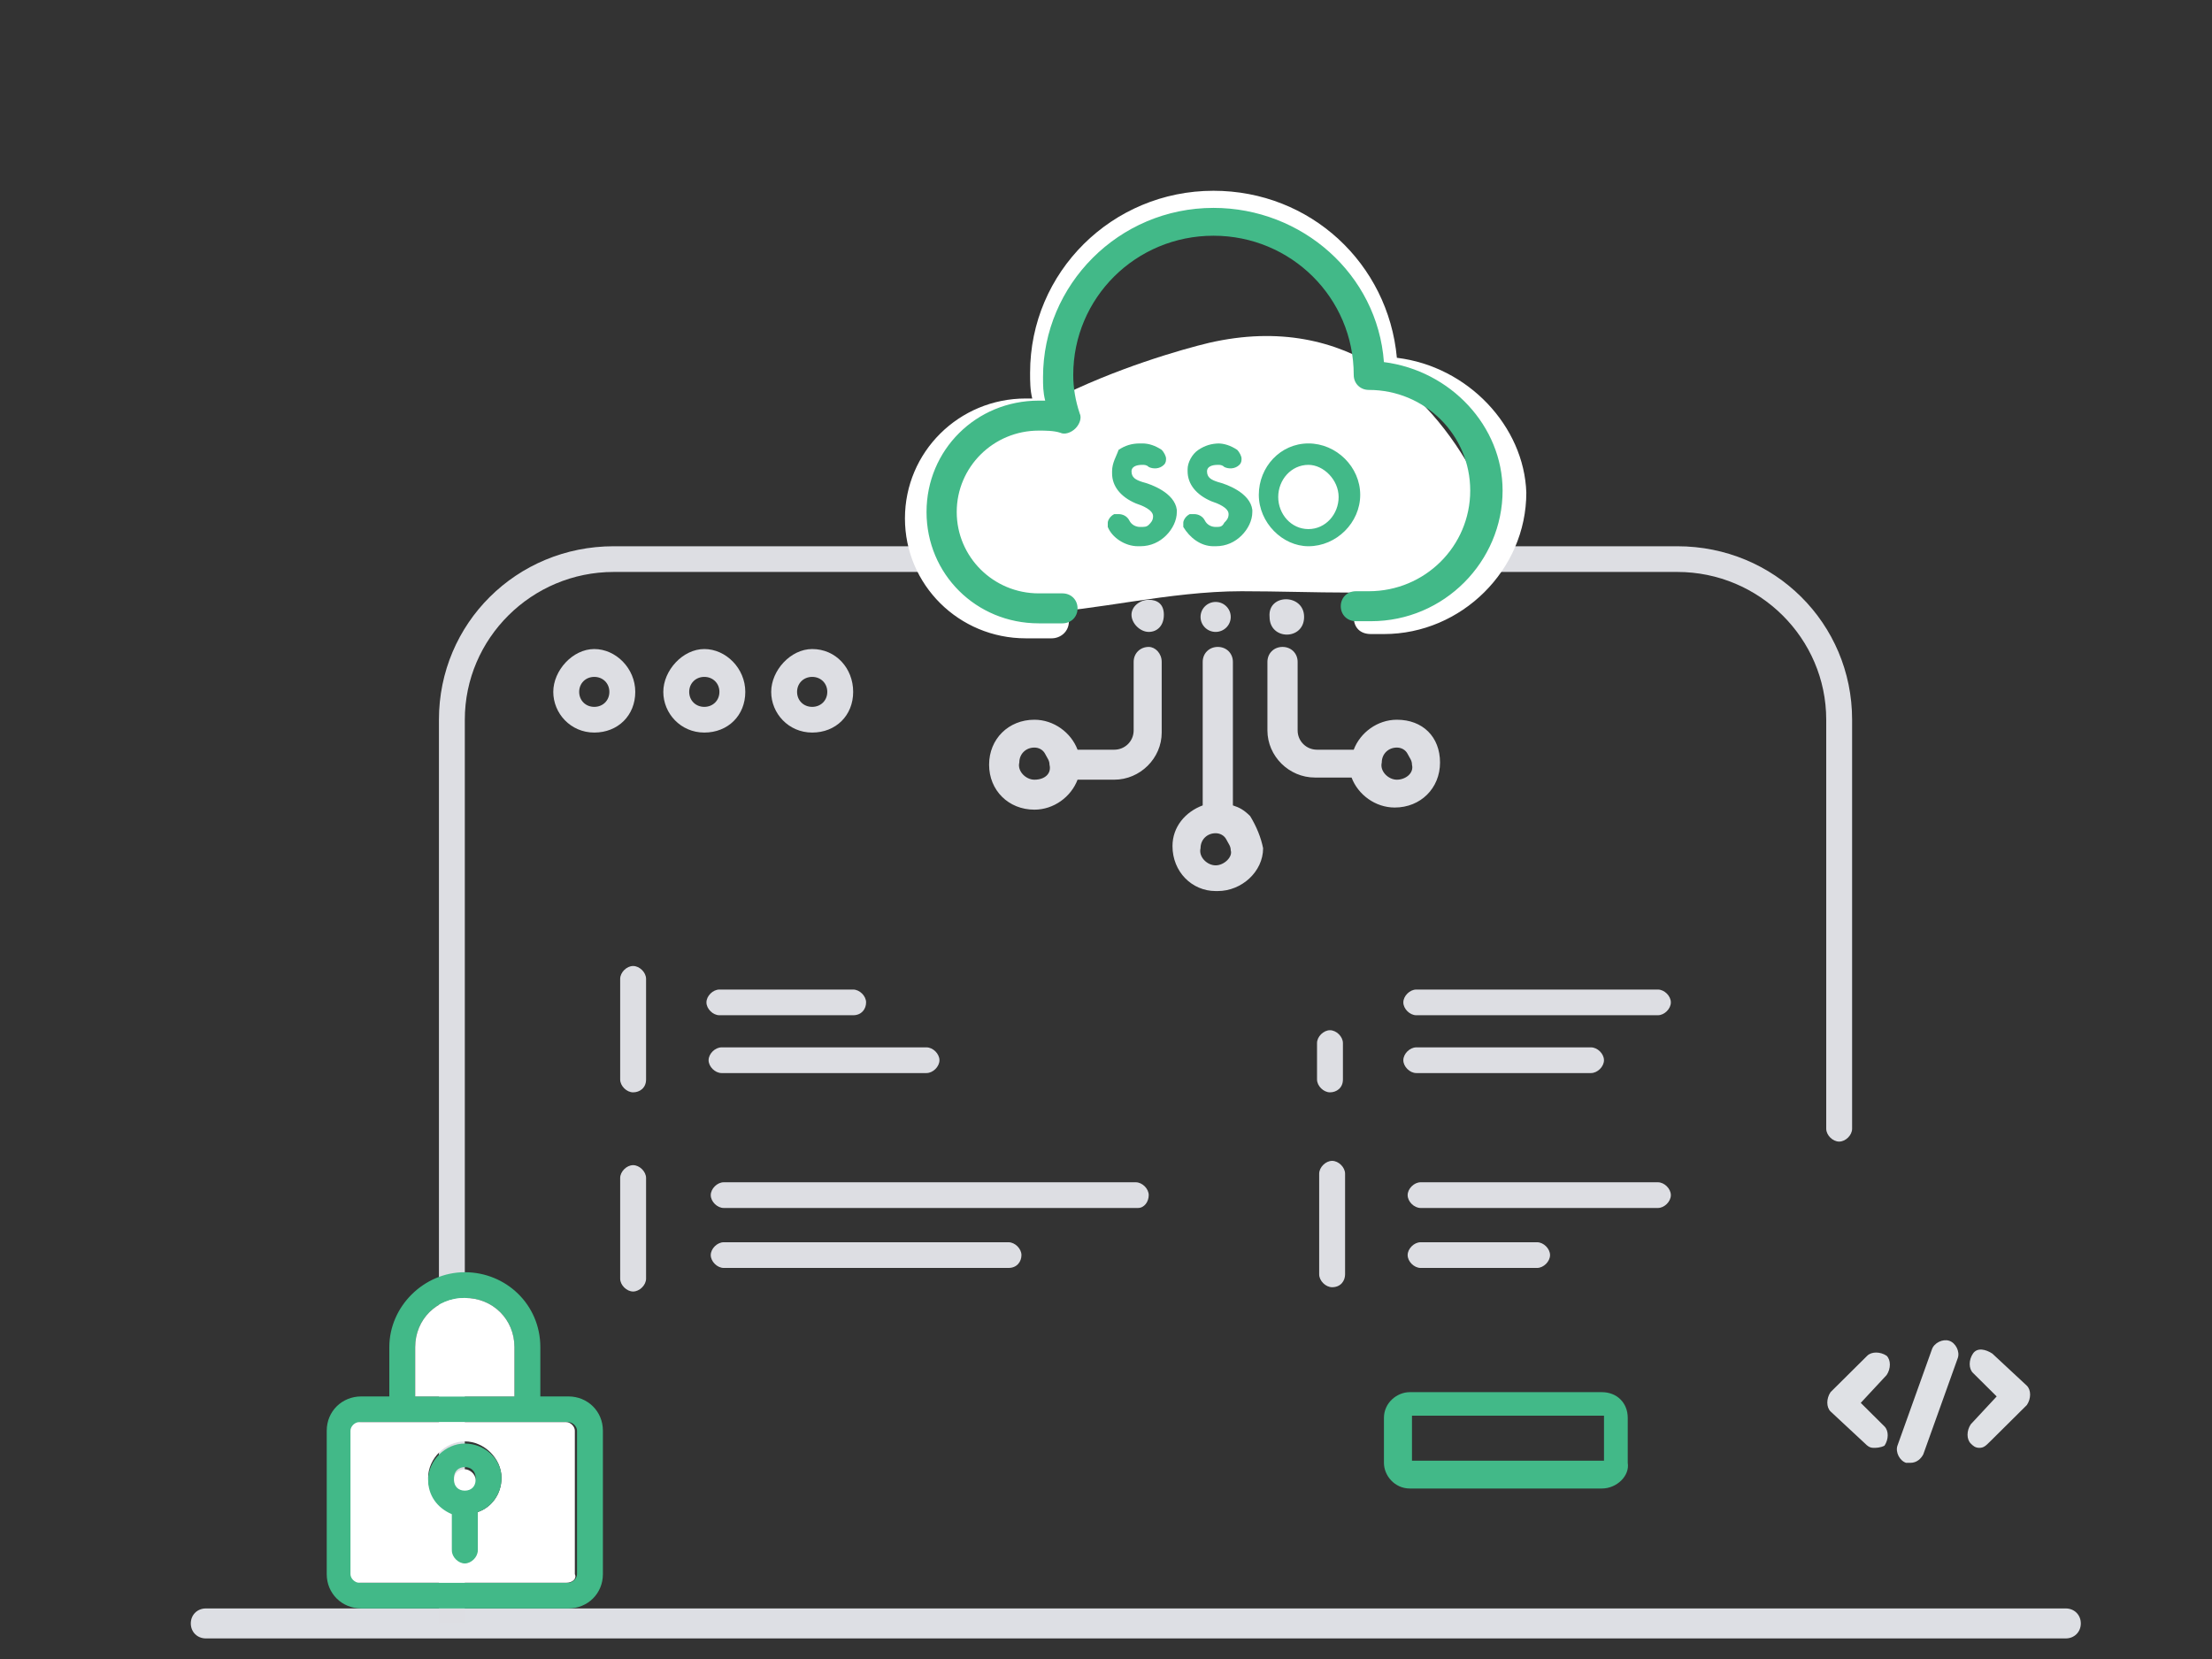
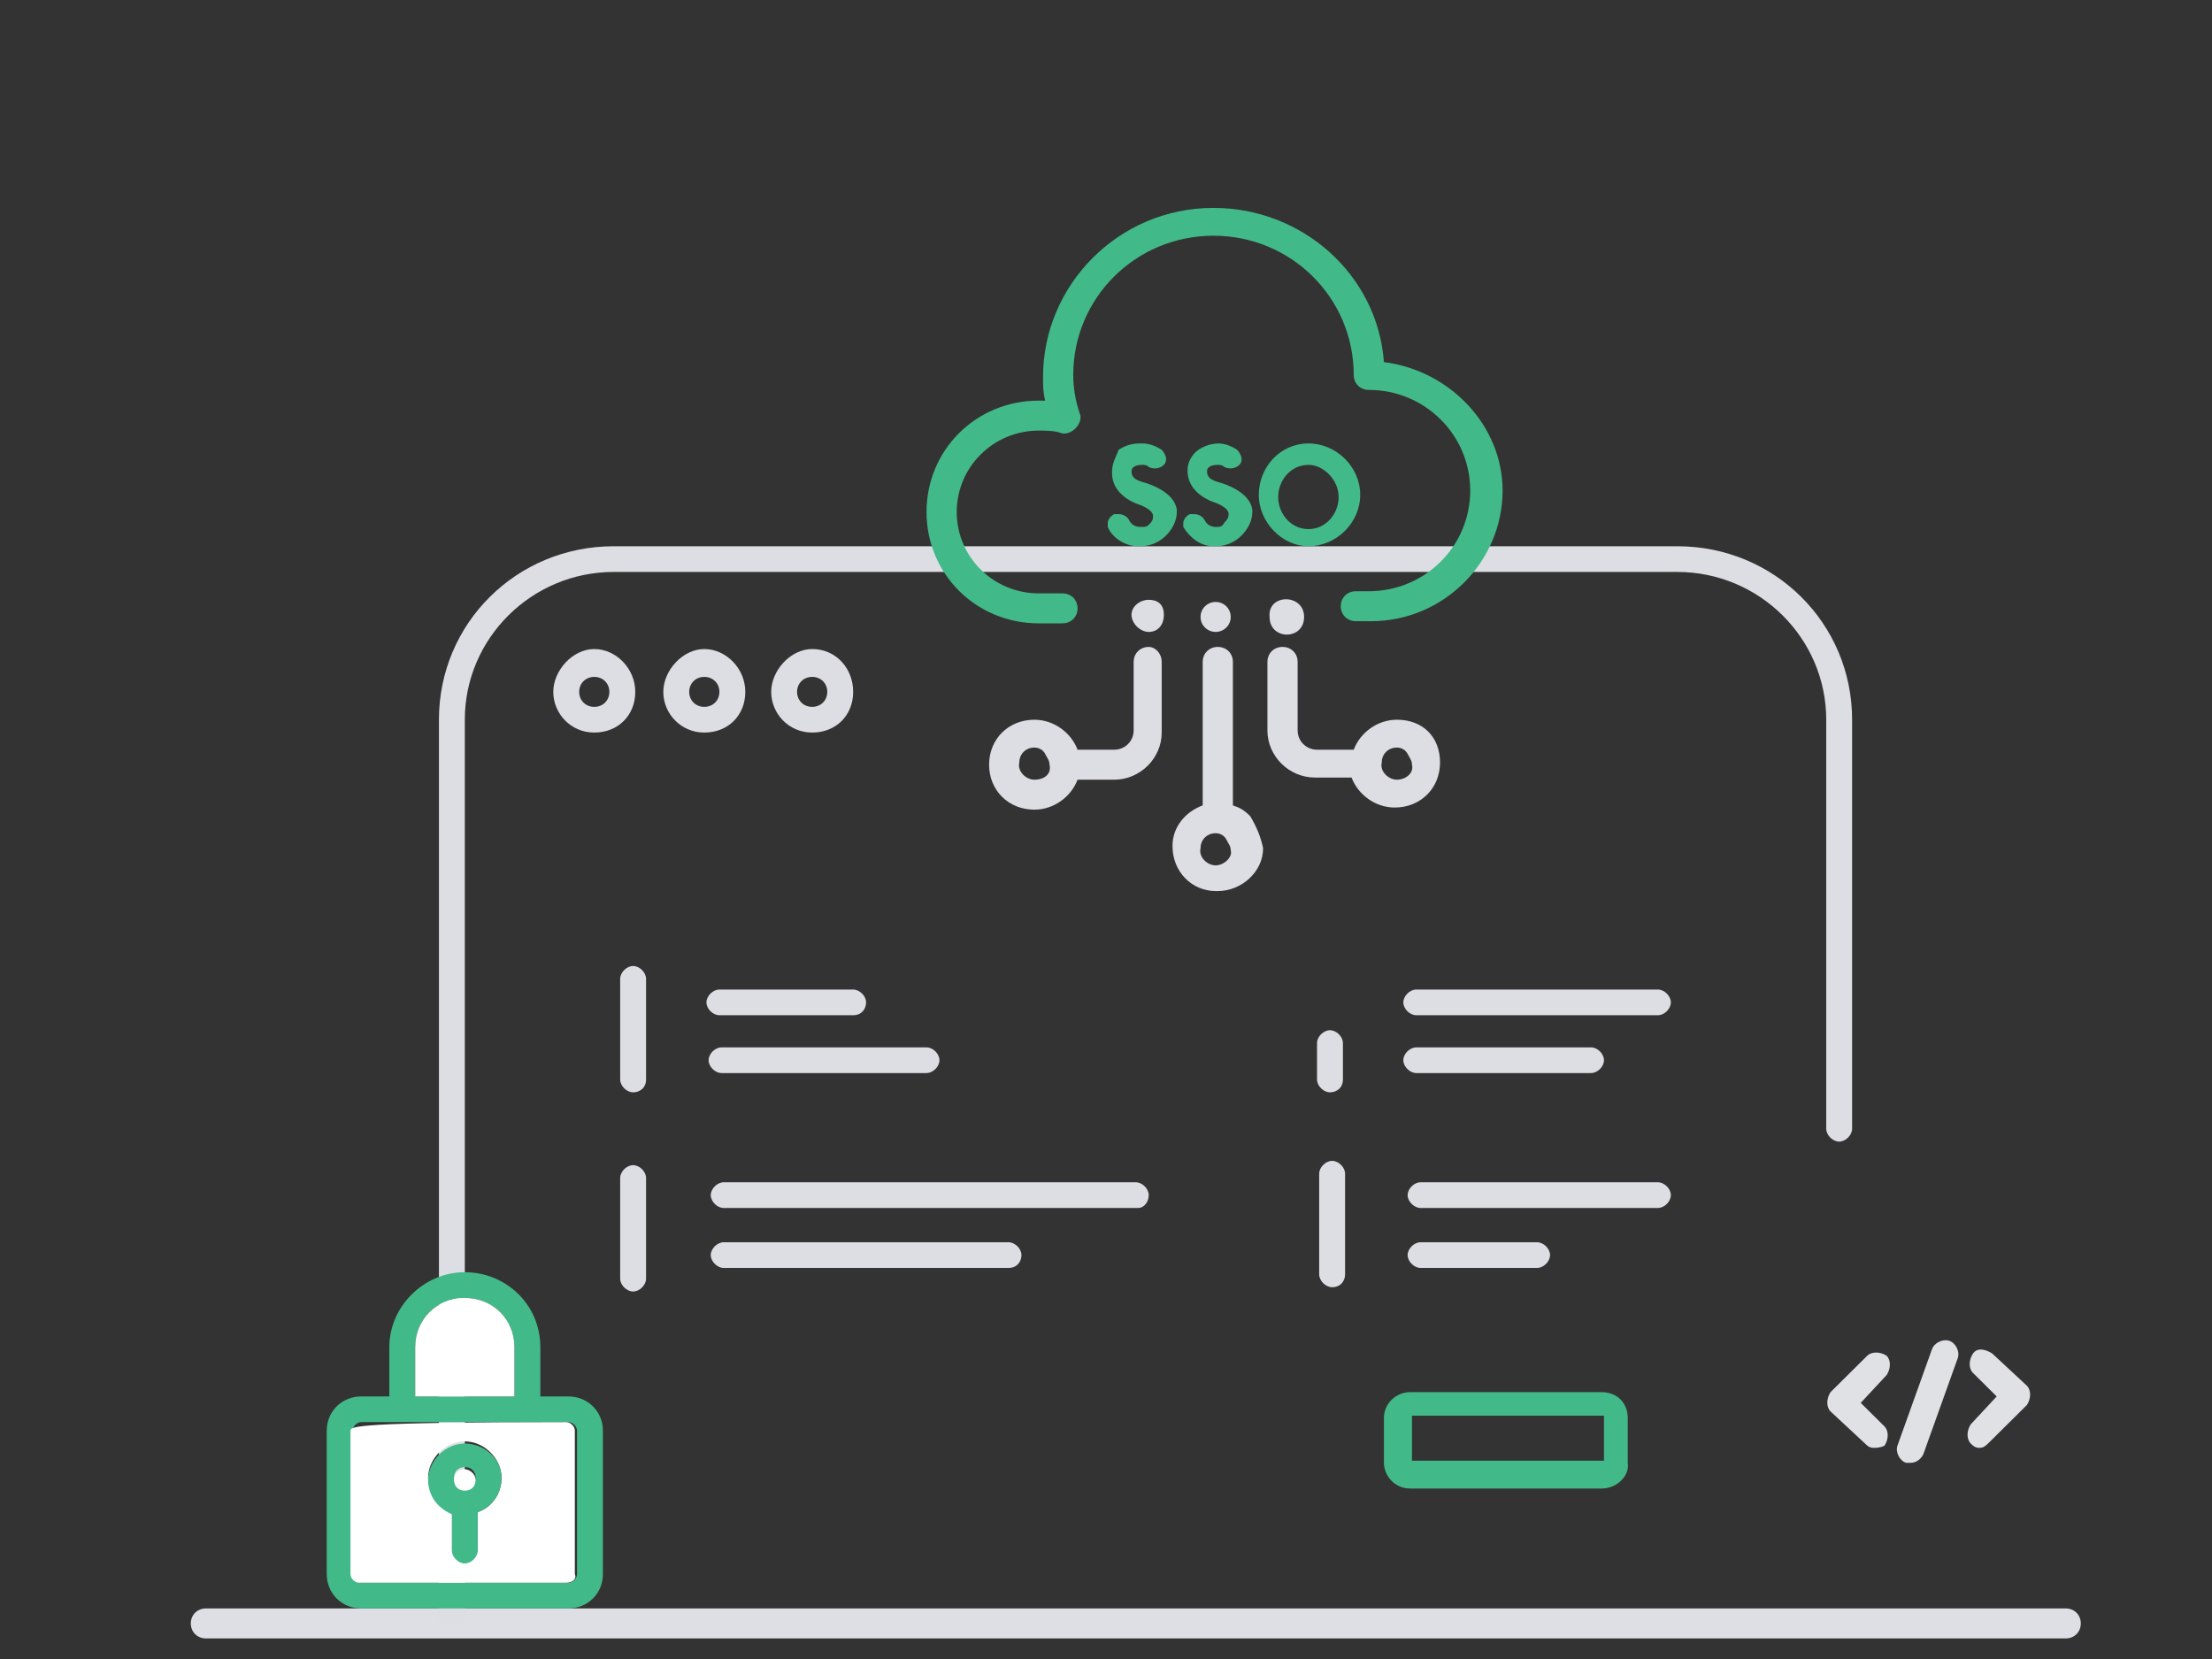
<svg xmlns="http://www.w3.org/2000/svg" width="120" height="90">
  <rect width="100%" height="100%" fill="#333333" stroke="none" />
  <g fill="none">
    <path fill="#DDDFE4" d="M102.064,78.884 L1.17,78.884 C0.702,78.884 0.351,78.535 0.351,78.071 C0.351,77.606 0.702,77.257 1.17,77.257 L102.064,77.257 C102.532,77.257 102.883,77.606 102.883,78.071 C102.883,78.535 102.532,78.884 102.064,78.884 Z" transform="translate(10 10)" />
    <path fill="#DDDEE3" d="M6.789,78.071 L6.789,29.044 C6.789,23.816 11.002,19.634 16.269,19.634 L73.973,19.634 C79.24,19.634 83.453,23.816 83.453,29.044 L83.453,51.234 C83.453,51.582 83.102,51.931 82.751,51.931 C82.4,51.931 82.049,51.582 82.049,51.234 L82.049,29.044 C82.049,24.629 78.42,21.028 73.973,21.028 L16.269,21.028 C11.822,21.028 8.193,24.629 8.193,29.044 L8.193,78.071" transform="translate(17.023 10)" />
    <path fill="#DDDEE3" d="M15.216 29.741C13.928 29.741 12.992 28.696 12.992 27.534 12.992 26.372 14.045 25.21 15.216 25.21 16.386 25.21 17.44 26.256 17.44 27.534 17.44 28.812 16.503 29.741 15.216 29.741zM15.216 26.721C14.748 26.721 14.397 27.069 14.397 27.534 14.397 27.999 14.748 28.347 15.216 28.347 15.684 28.347 16.035 27.999 16.035 27.534 16.035 27.069 15.684 26.721 15.216 26.721zM21.185 29.741C19.898 29.741 18.961 28.696 18.961 27.534 18.961 26.372 20.015 25.21 21.185 25.21 22.356 25.21 23.409 26.256 23.409 27.534 23.409 28.812 22.473 29.741 21.185 29.741zM21.185 26.721C20.717 26.721 20.366 27.069 20.366 27.534 20.366 27.999 20.717 28.347 21.185 28.347 21.653 28.347 22.005 27.999 22.005 27.534 22.005 27.069 21.653 26.721 21.185 26.721zM27.038 29.741C25.75 29.741 24.814 28.696 24.814 27.534 24.814 26.372 25.867 25.21 27.038 25.21 28.325 25.21 29.261 26.256 29.261 27.534 29.261 28.812 28.325 29.741 27.038 29.741zM27.038 26.721C26.569 26.721 26.218 27.069 26.218 27.534 26.218 27.999 26.569 28.347 27.038 28.347 27.506 28.347 27.857 27.999 27.857 27.534 27.857 27.069 27.506 26.721 27.038 26.721z" transform="translate(17.023 10)" />
    <path fill="#42B988" d="M69.876,70.751 L59.459,70.751 C58.64,70.751 58.055,70.054 58.055,69.357 L58.055,66.918 C58.055,66.104 58.757,65.524 59.459,65.524 L69.876,65.524 C70.695,65.524 71.281,66.104 71.281,66.918 L71.281,69.357 C71.398,70.054 70.695,70.751 69.876,70.751 Z M59.576,66.801 L59.576,69.241 L69.993,69.241 L69.993,69.241 L69.993,66.801 L59.576,66.801 Z" transform="translate(17.023 10)" />
    <g fill="#DDDEE3">
      <path d="M.936 7.435C.585 7.435.234 7.087.234 6.738L.234 1.278C.234.929.585.581.936.581 1.288.581 1.639.929 1.639 1.278L1.639 6.738C1.639 7.203 1.288 7.435.936 7.435zM.936 18.24C.585 18.24.234 17.891.234 17.543L.234 12.082C.234 11.734.585 11.385.936 11.385 1.288 11.385 1.639 11.734 1.639 12.082L1.639 17.543C1.639 17.891 1.288 18.24.936 18.24z" transform="translate(33.41 51.824)" />
      <path d="M8.193 2.091L.936 2.091C.585 2.091.234 1.743.234 1.394.234 1.046.585.697.936.697L8.193.697C8.544.697 8.895 1.046 8.895 1.394 8.895 1.743 8.661 2.091 8.193 2.091zM12.173 5.228L1.053 5.228C.702 5.228.351 4.879.351 4.531.351 4.182.702 3.834 1.053 3.834L12.173 3.834C12.524 3.834 12.875 4.182 12.875 4.531 12.875 4.879 12.524 5.228 12.173 5.228zM23.643 12.547L1.17 12.547C.819 12.547.468 12.199.468 11.85.468 11.501.819 11.153 1.17 11.153L23.526 11.153C23.877 11.153 24.228 11.501 24.228 11.85 24.228 12.199 23.994 12.547 23.643 12.547zM16.62 15.8L1.17 15.8C.819 15.8.468 15.451.468 15.103.468 14.754.819 14.406 1.17 14.406L16.62 14.406C16.972 14.406 17.323 14.754 17.323 15.103 17.323 15.451 17.089 15.8 16.62 15.8zM34.06 6.274C33.709 6.274 33.358 5.925 33.358 5.576L33.358 3.601C33.358 3.253 33.709 2.904 34.06 2.904 34.411 2.904 34.763 3.253 34.763 3.601L34.763 5.576C34.763 6.041 34.411 6.274 34.06 6.274zM51.851 2.091L38.742 2.091C38.391 2.091 38.04 1.743 38.04 1.394 38.04 1.046 38.391.697 38.742.697L51.851.697C52.202.697 52.553 1.046 52.553 1.394 52.553 1.743 52.202 2.091 51.851 2.091zM48.223 5.228L38.742 5.228C38.391 5.228 38.04 4.879 38.04 4.531 38.04 4.182 38.391 3.834 38.742 3.834L48.223 3.834C48.574 3.834 48.925 4.182 48.925 4.531 48.925 4.879 48.574 5.228 48.223 5.228zM34.177 16.846C33.826 16.846 33.475 16.497 33.475 16.149L33.475 10.688C33.475 10.34 33.826 9.991 34.177 9.991 34.528 9.991 34.88 10.34 34.88 10.688L34.88 16.149C34.88 16.497 34.645 16.846 34.177 16.846zM51.851 12.547L38.976 12.547C38.625 12.547 38.274 12.199 38.274 11.85 38.274 11.501 38.625 11.153 38.976 11.153L51.851 11.153C52.202 11.153 52.553 11.501 52.553 11.85 52.553 12.199 52.202 12.547 51.851 12.547zM45.297 15.8L38.976 15.8C38.625 15.8 38.274 15.451 38.274 15.103 38.274 14.754 38.625 14.406 38.976 14.406L45.297 14.406C45.648 14.406 45.999 14.754 45.999 15.103 45.999 15.451 45.648 15.8 45.297 15.8z" transform="translate(38.09 52.985)" />
    </g>
-     <path fill="#FFF" d="M63.205,16.265 C66.716,23.235 58.172,22.074 50.33,22.074 C42.487,22.074 33.943,26.372 33.943,18.588 C33.943,12.779 45.648,9.294 48.574,8.597 C56.182,6.854 60.864,11.618 63.205,16.265 Z" transform="translate(17.023 10)" />
    <path fill="#DFE1E5" d="M2.692 6.971C2.458 6.971 2.341 6.854 2.224 6.738L.351 4.996C.117 4.763.117 4.299.351 3.95L2.341 1.975C2.575 1.743 3.043 1.743 3.394 1.975 3.628 2.207 3.628 2.672 3.394 3.021L1.99 4.531 3.277 5.809C3.511 6.041 3.511 6.506 3.277 6.854 3.043 6.971 2.809 6.971 2.692 6.971zM8.427 6.971C8.193 6.971 8.076 6.854 7.959 6.738 7.725 6.506 7.725 6.041 7.959 5.693L9.364 4.182 8.076 2.904C7.842 2.672 7.842 2.207 8.076 1.859 8.31 1.51 8.778 1.626 9.13 1.859L11.002 3.601C11.236 3.834 11.236 4.299 11.002 4.647L9.012 6.622C8.778 6.854 8.661 6.971 8.427 6.971zM4.682 7.784L4.448 7.784C4.097 7.668 3.862 7.203 3.98 6.854L5.852 1.626C5.969 1.278 6.438 1.046 6.789 1.162 7.14 1.278 7.374 1.743 7.257 2.091L5.384 7.319C5.267 7.551 5.033 7.784 4.682 7.784z" transform="translate(98.955 71.574)" />
    <path fill="#42B988" d="M13.811,7.668 L12.29,7.668 L12.29,4.996 C12.29,2.672 10.417,0.929 8.193,0.929 C5.969,0.929 4.097,2.788 4.097,4.996 L4.097,7.668 L2.575,7.668 C1.522,7.668 0.702,8.481 0.702,9.526 L0.702,17.31 C0.702,18.356 1.522,19.169 2.575,19.169 L13.811,19.169 C14.865,19.169 15.684,18.356 15.684,17.31 L15.684,9.526 C15.684,8.481 14.865,7.668 13.811,7.668 Z M5.501,4.996 C5.501,3.485 6.672,2.324 8.193,2.324 C9.715,2.324 10.885,3.485 10.885,4.996 L10.885,7.668 L5.501,7.668 L5.501,4.996 L5.501,4.996 Z M13.811,17.775 L2.575,17.775 C2.341,17.775 2.107,17.543 2.107,17.31 L2.107,9.526 C2.107,9.294 2.341,9.062 2.575,9.062 L13.811,9.062 C14.045,9.062 14.28,9.294 14.28,9.526 L14.28,17.31 L14.28,17.31 C14.28,17.543 14.045,17.775 13.811,17.775 Z" transform="translate(17.023 68.088)" />
-     <path fill="#FFF" d="M10.885 4.996L10.885 7.668 5.501 7.668 5.501 4.996C5.501 3.485 6.672 2.324 8.193 2.324 9.715 2.324 10.885 3.485 10.885 4.996zM14.162 17.31L14.162 9.526C14.162 9.294 13.928 9.062 13.694 9.062L2.458 9.062C2.224 9.062 1.99 9.294 1.99 9.526L1.99 17.31C1.99 17.543 2.224 17.775 2.458 17.775L13.694 17.775C14.045 17.775 14.28 17.543 14.162 17.31L14.162 17.31zM8.895 13.941L8.895 15.916C8.895 16.265 8.544 16.613 8.193 16.613 7.842 16.613 7.491 16.265 7.491 15.916L7.491 13.941C6.789 13.709 6.203 12.896 6.203 12.082 6.203 11.037 7.14 10.107 8.193 10.107 9.247 10.107 10.183 11.037 10.183 12.082 10.183 13.012 9.598 13.709 8.895 13.941z" transform="translate(17.023 68.088)" />
+     <path fill="#FFF" d="M10.885 4.996L10.885 7.668 5.501 7.668 5.501 4.996C5.501 3.485 6.672 2.324 8.193 2.324 9.715 2.324 10.885 3.485 10.885 4.996zM14.162 17.31L14.162 9.526C14.162 9.294 13.928 9.062 13.694 9.062C2.224 9.062 1.99 9.294 1.99 9.526L1.99 17.31C1.99 17.543 2.224 17.775 2.458 17.775L13.694 17.775C14.045 17.775 14.28 17.543 14.162 17.31L14.162 17.31zM8.895 13.941L8.895 15.916C8.895 16.265 8.544 16.613 8.193 16.613 7.842 16.613 7.491 16.265 7.491 15.916L7.491 13.941C6.789 13.709 6.203 12.896 6.203 12.082 6.203 11.037 7.14 10.107 8.193 10.107 9.247 10.107 10.183 11.037 10.183 12.082 10.183 13.012 9.598 13.709 8.895 13.941z" transform="translate(17.023 68.088)" />
    <path fill="#42B988" d="M2.341,0.929 C1.288,0.929 0.351,1.859 0.351,2.904 C0.351,3.718 0.819,4.415 1.639,4.763 L1.639,6.738 C1.639,7.087 1.99,7.435 2.341,7.435 C2.692,7.435 3.043,7.087 3.043,6.738 L3.043,4.647 C3.745,4.415 4.331,3.718 4.331,2.788 C4.331,1.743 3.394,0.929 2.341,0.929 Z M2.341,3.369 C1.99,3.369 1.756,3.137 1.756,2.788 C1.756,2.44 1.99,2.207 2.341,2.207 C2.692,2.207 2.926,2.44 2.926,2.788 C2.926,3.137 2.575,3.369 2.341,3.369 Z" transform="translate(22.875 77.382)" />
    <path fill="#FFF" d="M2.926,2.904 C2.926,3.253 2.692,3.485 2.341,3.485 C1.99,3.485 1.756,3.253 1.756,2.904 C1.756,2.556 1.99,2.324 2.341,2.324 C2.575,2.324 2.926,2.556 2.926,2.904 Z" transform="translate(22.875 77.382)" />
-     <path fill="#FFF" d="M27.155,9.41 C26.686,4.299 22.473,0.349 17.206,0.349 C11.705,0.349 7.257,4.763 7.257,10.224 C7.257,10.688 7.257,11.153 7.374,11.618 L7.023,11.618 C3.394,11.618 0.468,14.522 0.468,18.124 C0.468,21.725 3.394,24.629 7.023,24.629 L8.427,24.629 C8.895,24.629 9.364,24.281 9.364,23.7 C9.364,23.119 9.012,22.771 8.427,22.771 L7.023,22.771 C4.448,22.771 2.224,20.679 2.224,18.007 C2.224,15.451 4.331,13.244 7.023,13.244 C7.374,13.244 7.842,13.244 8.31,13.36 C8.661,13.476 9.012,13.36 9.247,13.128 C9.481,12.896 9.598,12.547 9.481,12.199 C9.247,11.501 9.13,10.688 9.13,9.991 C9.13,5.576 12.758,1.859 17.323,1.859 C21.887,1.859 25.516,5.46 25.516,9.991 C25.516,10.456 25.867,10.921 26.452,10.921 C29.73,10.921 32.305,13.593 32.305,16.729 C32.305,19.982 29.613,22.538 26.452,22.538 L25.75,22.538 C25.282,22.538 24.814,22.887 24.814,23.468 C24.814,24.049 25.165,24.397 25.75,24.397 L26.452,24.397 C30.666,24.397 34.177,20.912 34.177,16.729 C34.06,13.128 31.017,9.875 27.155,9.41 Z" transform="translate(48.625 10)" />
    <path fill="#42B988" d="M26.452,9.643 C26.101,4.879 22.005,1.278 17.206,1.278 C12.056,1.278 7.959,5.46 7.959,10.456 C7.959,10.921 7.959,11.269 8.076,11.734 L7.725,11.734 C4.331,11.734 1.639,14.406 1.639,17.775 C1.639,21.144 4.331,23.816 7.725,23.816 L9.012,23.816 C9.481,23.816 9.832,23.468 9.832,23.003 C9.832,22.538 9.481,22.19 9.012,22.19 L7.725,22.19 C5.267,22.19 3.277,20.215 3.277,17.775 C3.277,15.335 5.267,13.36 7.725,13.36 C8.076,13.36 8.544,13.36 8.895,13.476 C9.13,13.593 9.481,13.476 9.715,13.244 C9.949,13.012 10.066,12.663 9.949,12.431 C9.715,11.734 9.598,11.037 9.598,10.34 C9.598,6.157 12.992,2.788 17.206,2.788 C21.419,2.788 24.814,6.157 24.814,10.34 C24.814,10.804 25.165,11.153 25.633,11.153 C28.676,11.153 31.134,13.593 31.134,16.613 C31.134,19.634 28.676,22.074 25.633,22.074 L24.931,22.074 C24.462,22.074 24.111,22.422 24.111,22.887 C24.111,23.351 24.462,23.7 24.931,23.7 L25.75,23.7 C29.73,23.7 32.89,20.447 32.89,16.613 C32.89,13.128 30.081,10.107 26.452,9.643 Z" transform="translate(48.625 10)" />
    <g fill="#DDDEE3" transform="translate(53.307 32.074)">
      <ellipse cx="12.641" cy="1.394" rx=".819" ry=".813" />
      <path d="M12.641 14.871C12.173 14.871 11.705 14.406 11.822 13.941 11.822 13.476 12.173 13.128 12.641 13.128L12.641 13.128C12.875 13.128 13.109 13.244 13.226 13.476 13.343 13.709 13.46 13.825 13.46 14.057 13.577 14.406 13.109 14.871 12.641 14.871zM14.514 12.199C14.162 11.85 13.928 11.734 13.577 11.618L13.577 3.834C13.577 3.369 13.226 3.021 12.758 3.021 12.29 3.021 11.939 3.369 11.939 3.834L11.939 11.618C11.002 11.966 10.3 12.779 10.3 13.825 10.3 15.219 11.353 16.265 12.641 16.265L12.758 16.265C14.045 16.265 15.216 15.219 15.216 13.941 15.099 13.36 14.865 12.779 14.514 12.199zM17.44 1.394C17.44 2.672 15.567 2.672 15.567 1.394 15.45.116 17.44.116 17.44 1.394M22.473 10.224C22.005 10.224 21.536 9.759 21.653 9.294 21.653 8.829 22.005 8.481 22.473 8.481L22.473 8.481C22.707 8.481 22.941 8.597 23.058 8.829 23.175 9.062 23.292 9.178 23.292 9.41 23.409 9.875 22.941 10.224 22.473 10.224zM22.473 6.971C21.419 6.971 20.483 7.668 20.132 8.597L18.142 8.597C17.557 8.597 17.089 8.132 17.089 7.551L17.089 3.834C17.089 3.369 16.738 3.021 16.269 3.021 15.801 3.021 15.45 3.369 15.45 3.834L15.45 7.551C15.45 8.946 16.62 10.107 18.025 10.107L20.015 10.107C20.366 11.037 21.302 11.734 22.356 11.734 23.76 11.734 24.814 10.688 24.814 9.294 24.814 7.9 23.877 6.971 22.473 6.971zM2.809 10.224C2.341 10.224 1.873 9.759 1.99 9.294 1.99 8.829 2.341 8.481 2.809 8.481L2.809 8.481C3.043 8.481 3.277 8.597 3.394 8.829 3.511 9.062 3.628 9.178 3.628 9.41 3.745 9.875 3.394 10.224 2.809 10.224zM9.012 3.021C8.544 3.021 8.193 3.369 8.193 3.834L8.193 7.551C8.193 8.132 7.725 8.597 7.14 8.597L5.15 8.597C4.799 7.668 3.862 6.971 2.809 6.971 1.405 6.971.351 8.016.351 9.41.351 10.804 1.405 11.85 2.809 11.85 3.862 11.85 4.799 11.153 5.15 10.224L7.14 10.224C8.544 10.224 9.715 9.062 9.715 7.668L9.715 3.834C9.715 3.369 9.364 3.021 9.012 3.021zM9.012 2.207C9.481 2.207 9.832 1.859 9.832 1.278 9.832.697 9.481.465 9.012.465 8.544.465 8.076.813 8.076 1.278 8.076 1.743 8.544 2.207 9.012 2.207z" />
    </g>
    <path fill="#42B988" d="M2.809 2.207C2.458 2.091 2.224 1.975 2.224 1.626L2.224 1.626C2.224 1.394 2.458 1.278 2.809 1.278L2.809 1.278C2.926 1.278 3.043 1.278 3.16 1.394 3.394 1.51 3.745 1.51 3.98 1.278 4.097 1.162 4.097 1.046 4.097.929 4.097.813 3.98.581 3.862.465 3.511.232 3.16.116 2.809.116L2.692.116C2.224.116 1.873.232 1.522.465 1.405.813 1.17 1.162 1.17 1.626L1.17 1.743C1.17 2.44 1.639 3.021 2.458 3.369L2.458 3.369C2.809 3.485 3.394 3.718 3.394 4.066L3.394 4.066C3.394 4.299 3.277 4.415 3.16 4.531 3.043 4.647 2.926 4.647 2.692 4.647L2.692 4.647C2.458 4.647 2.224 4.531 2.107 4.299 1.99 4.066 1.756 3.95 1.522 3.95L1.288 3.95C1.053 4.066.936 4.299.936 4.415L.936 4.647C1.17 5.228 1.873 5.693 2.575 5.693L2.692 5.693C3.277 5.693 3.745 5.46 4.097 5.112 4.448 4.763 4.682 4.299 4.682 3.834L4.682 3.718C4.565 2.788 3.277 2.324 2.809 2.207zM6.906 2.207C6.555 2.091 6.32 1.975 6.32 1.626L6.32 1.626C6.32 1.394 6.555 1.278 6.906 1.278L6.906 1.278C7.023 1.278 7.14 1.278 7.257 1.394 7.491 1.51 7.842 1.51 8.076 1.278 8.193 1.162 8.193 1.046 8.193.929 8.193.813 8.076.581 7.959.465 7.608.232 7.257.116 6.906.116L7.023.116C6.555.116 6.203.232 5.852.465 5.501.697 5.267 1.162 5.267 1.51L5.267 1.626C5.267 2.324 5.735 2.904 6.555 3.253L6.555 3.253C6.906 3.369 7.491 3.601 7.491 3.95L7.491 3.95C7.491 4.182 7.374 4.299 7.257 4.415 7.14 4.647 7.023 4.647 6.789 4.647L6.789 4.647C6.555 4.647 6.32 4.531 6.203 4.299 6.086 4.066 5.852 3.95 5.618 3.95L5.384 3.95C5.15 4.066 5.033 4.299 5.033 4.415L5.033 4.647C5.384 5.228 5.969 5.693 6.672 5.693L6.789 5.693C7.374 5.693 7.842 5.46 8.193 5.112 8.544 4.763 8.778 4.299 8.778 3.834L8.778 3.718C8.661 2.788 7.374 2.324 6.906 2.207zM11.822.116C10.3.116 9.13 1.394 9.13 2.904 9.13 4.415 10.417 5.693 11.822 5.693 13.343 5.693 14.631 4.415 14.631 2.904 14.631 1.394 13.343.116 11.822.116zM13.46 3.021C13.46 3.95 12.758 4.763 11.822 4.763 10.885 4.763 10.183 3.95 10.183 3.021 10.183 2.091 10.885 1.278 11.822 1.278 12.641 1.278 13.46 2.091 13.46 3.021z" transform="translate(59.16 23.94)" />
  </g>
</svg>